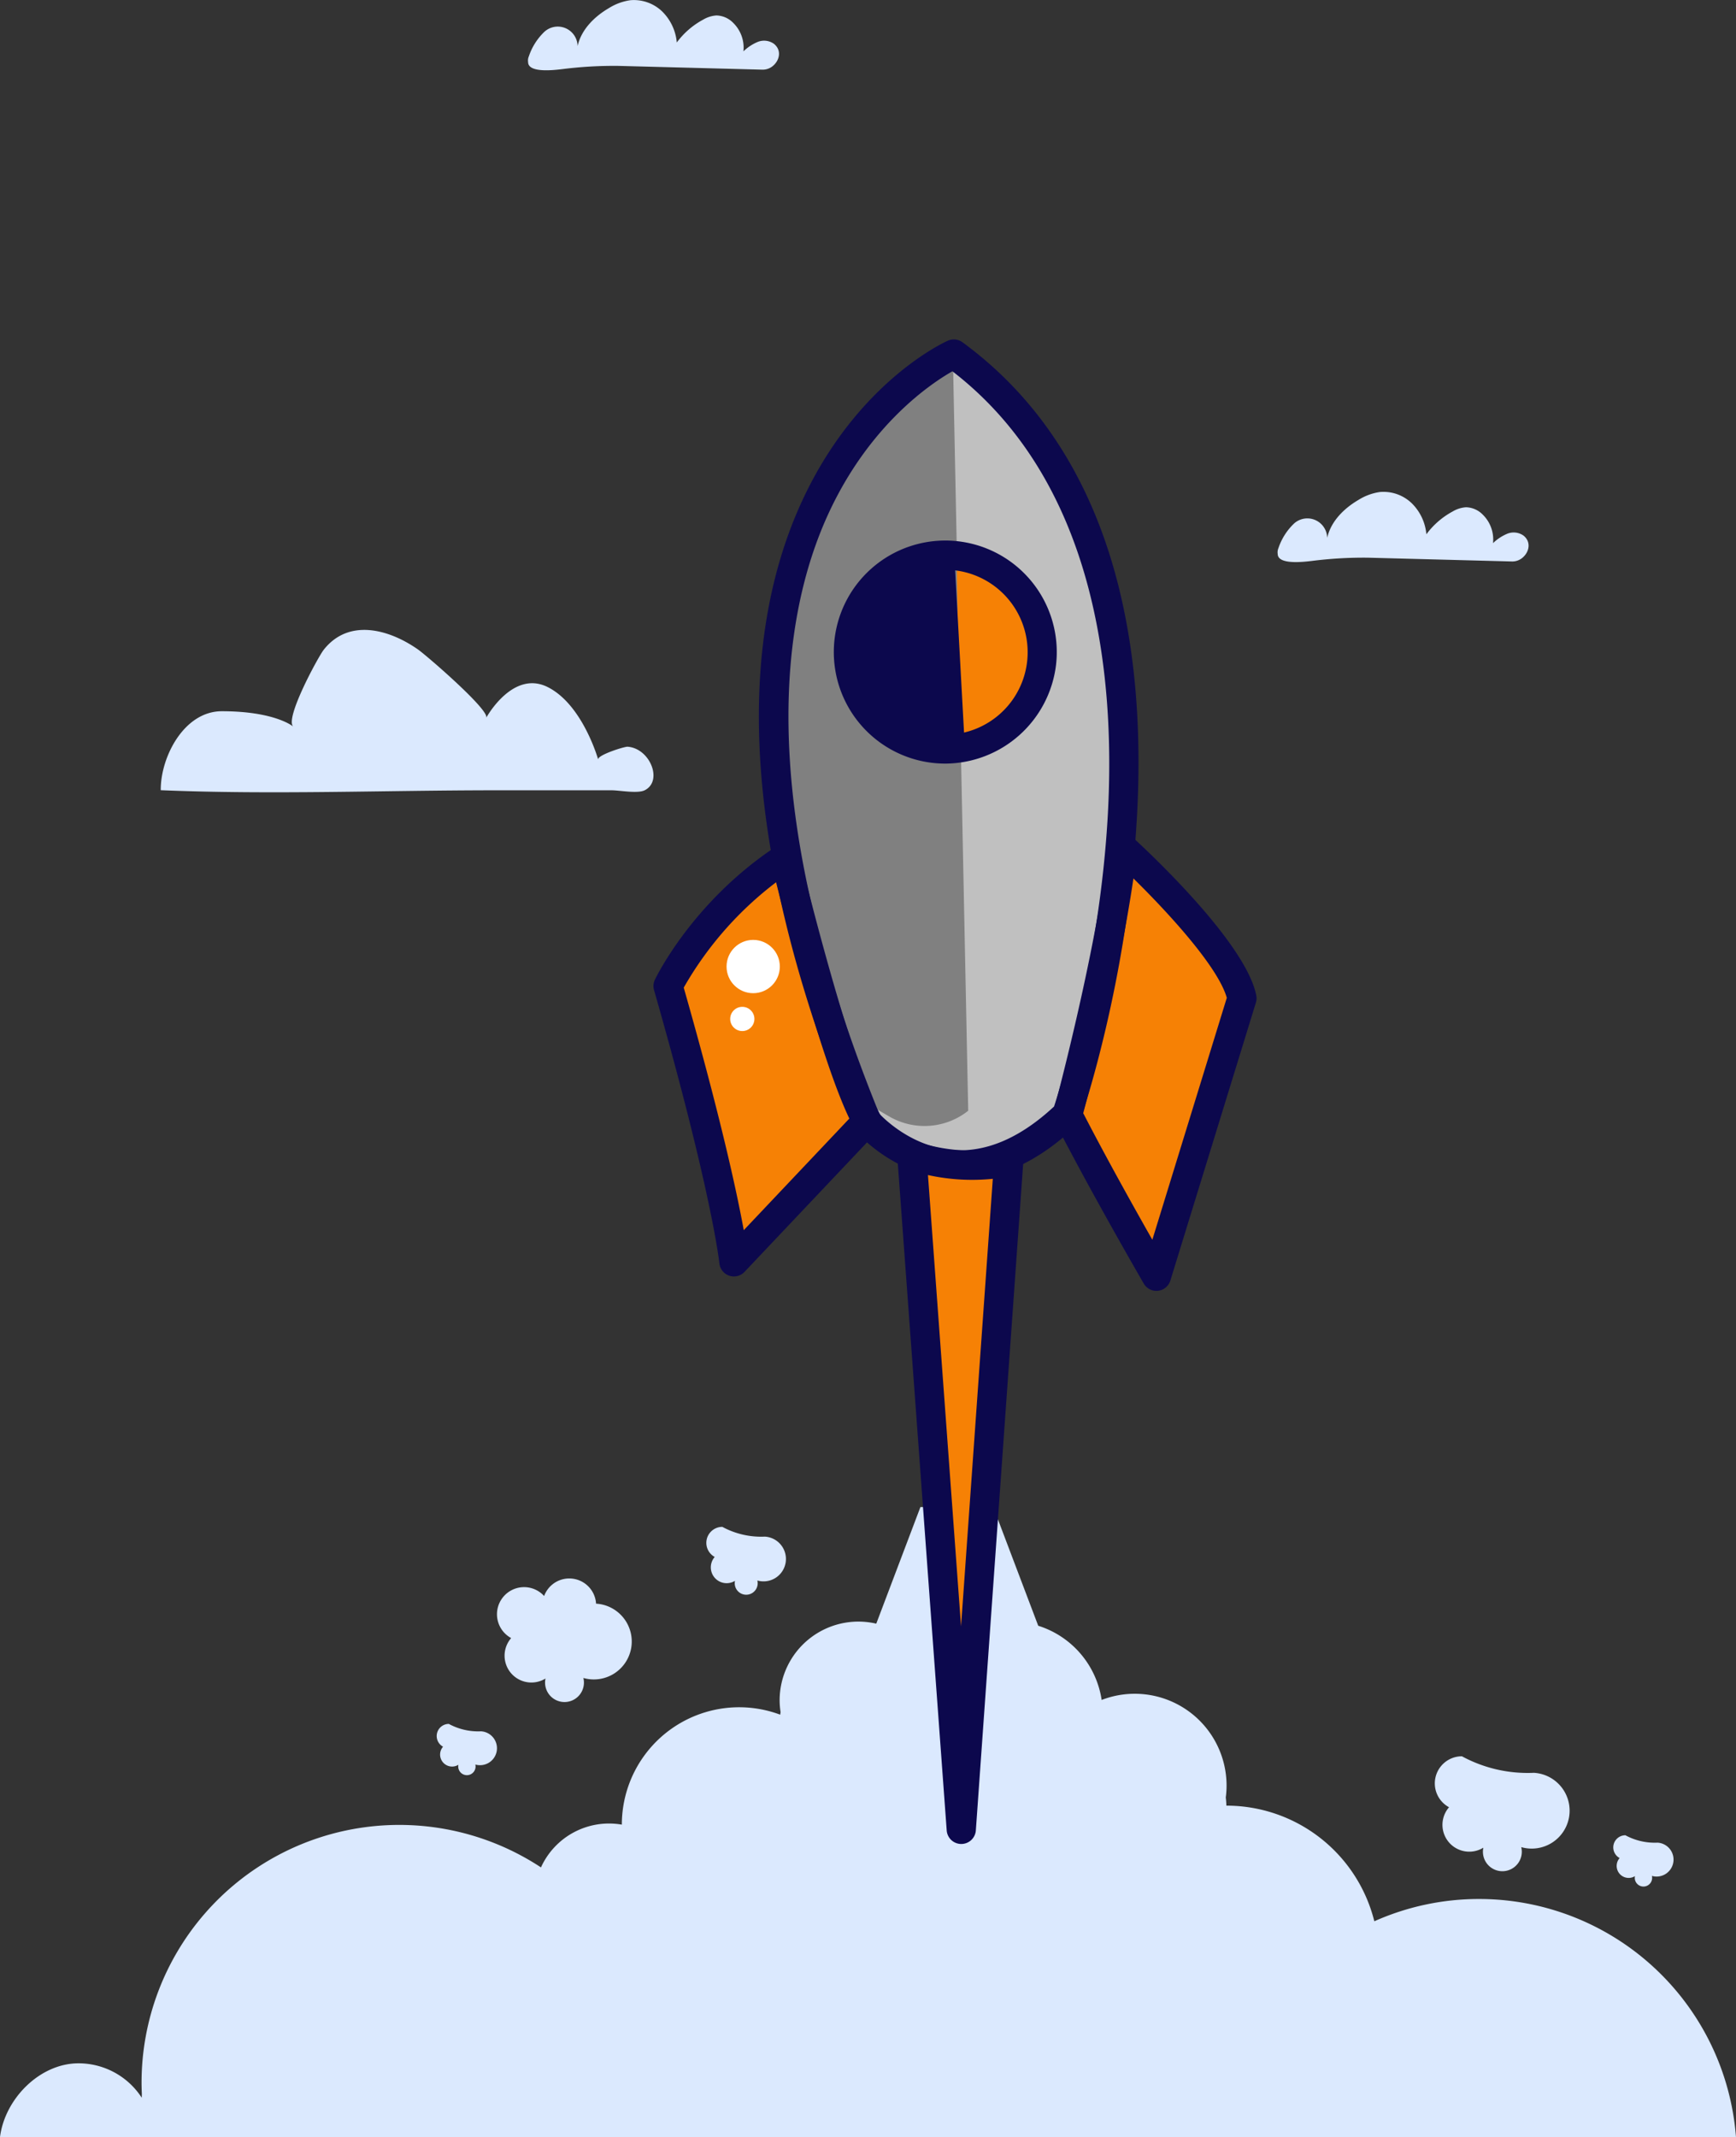
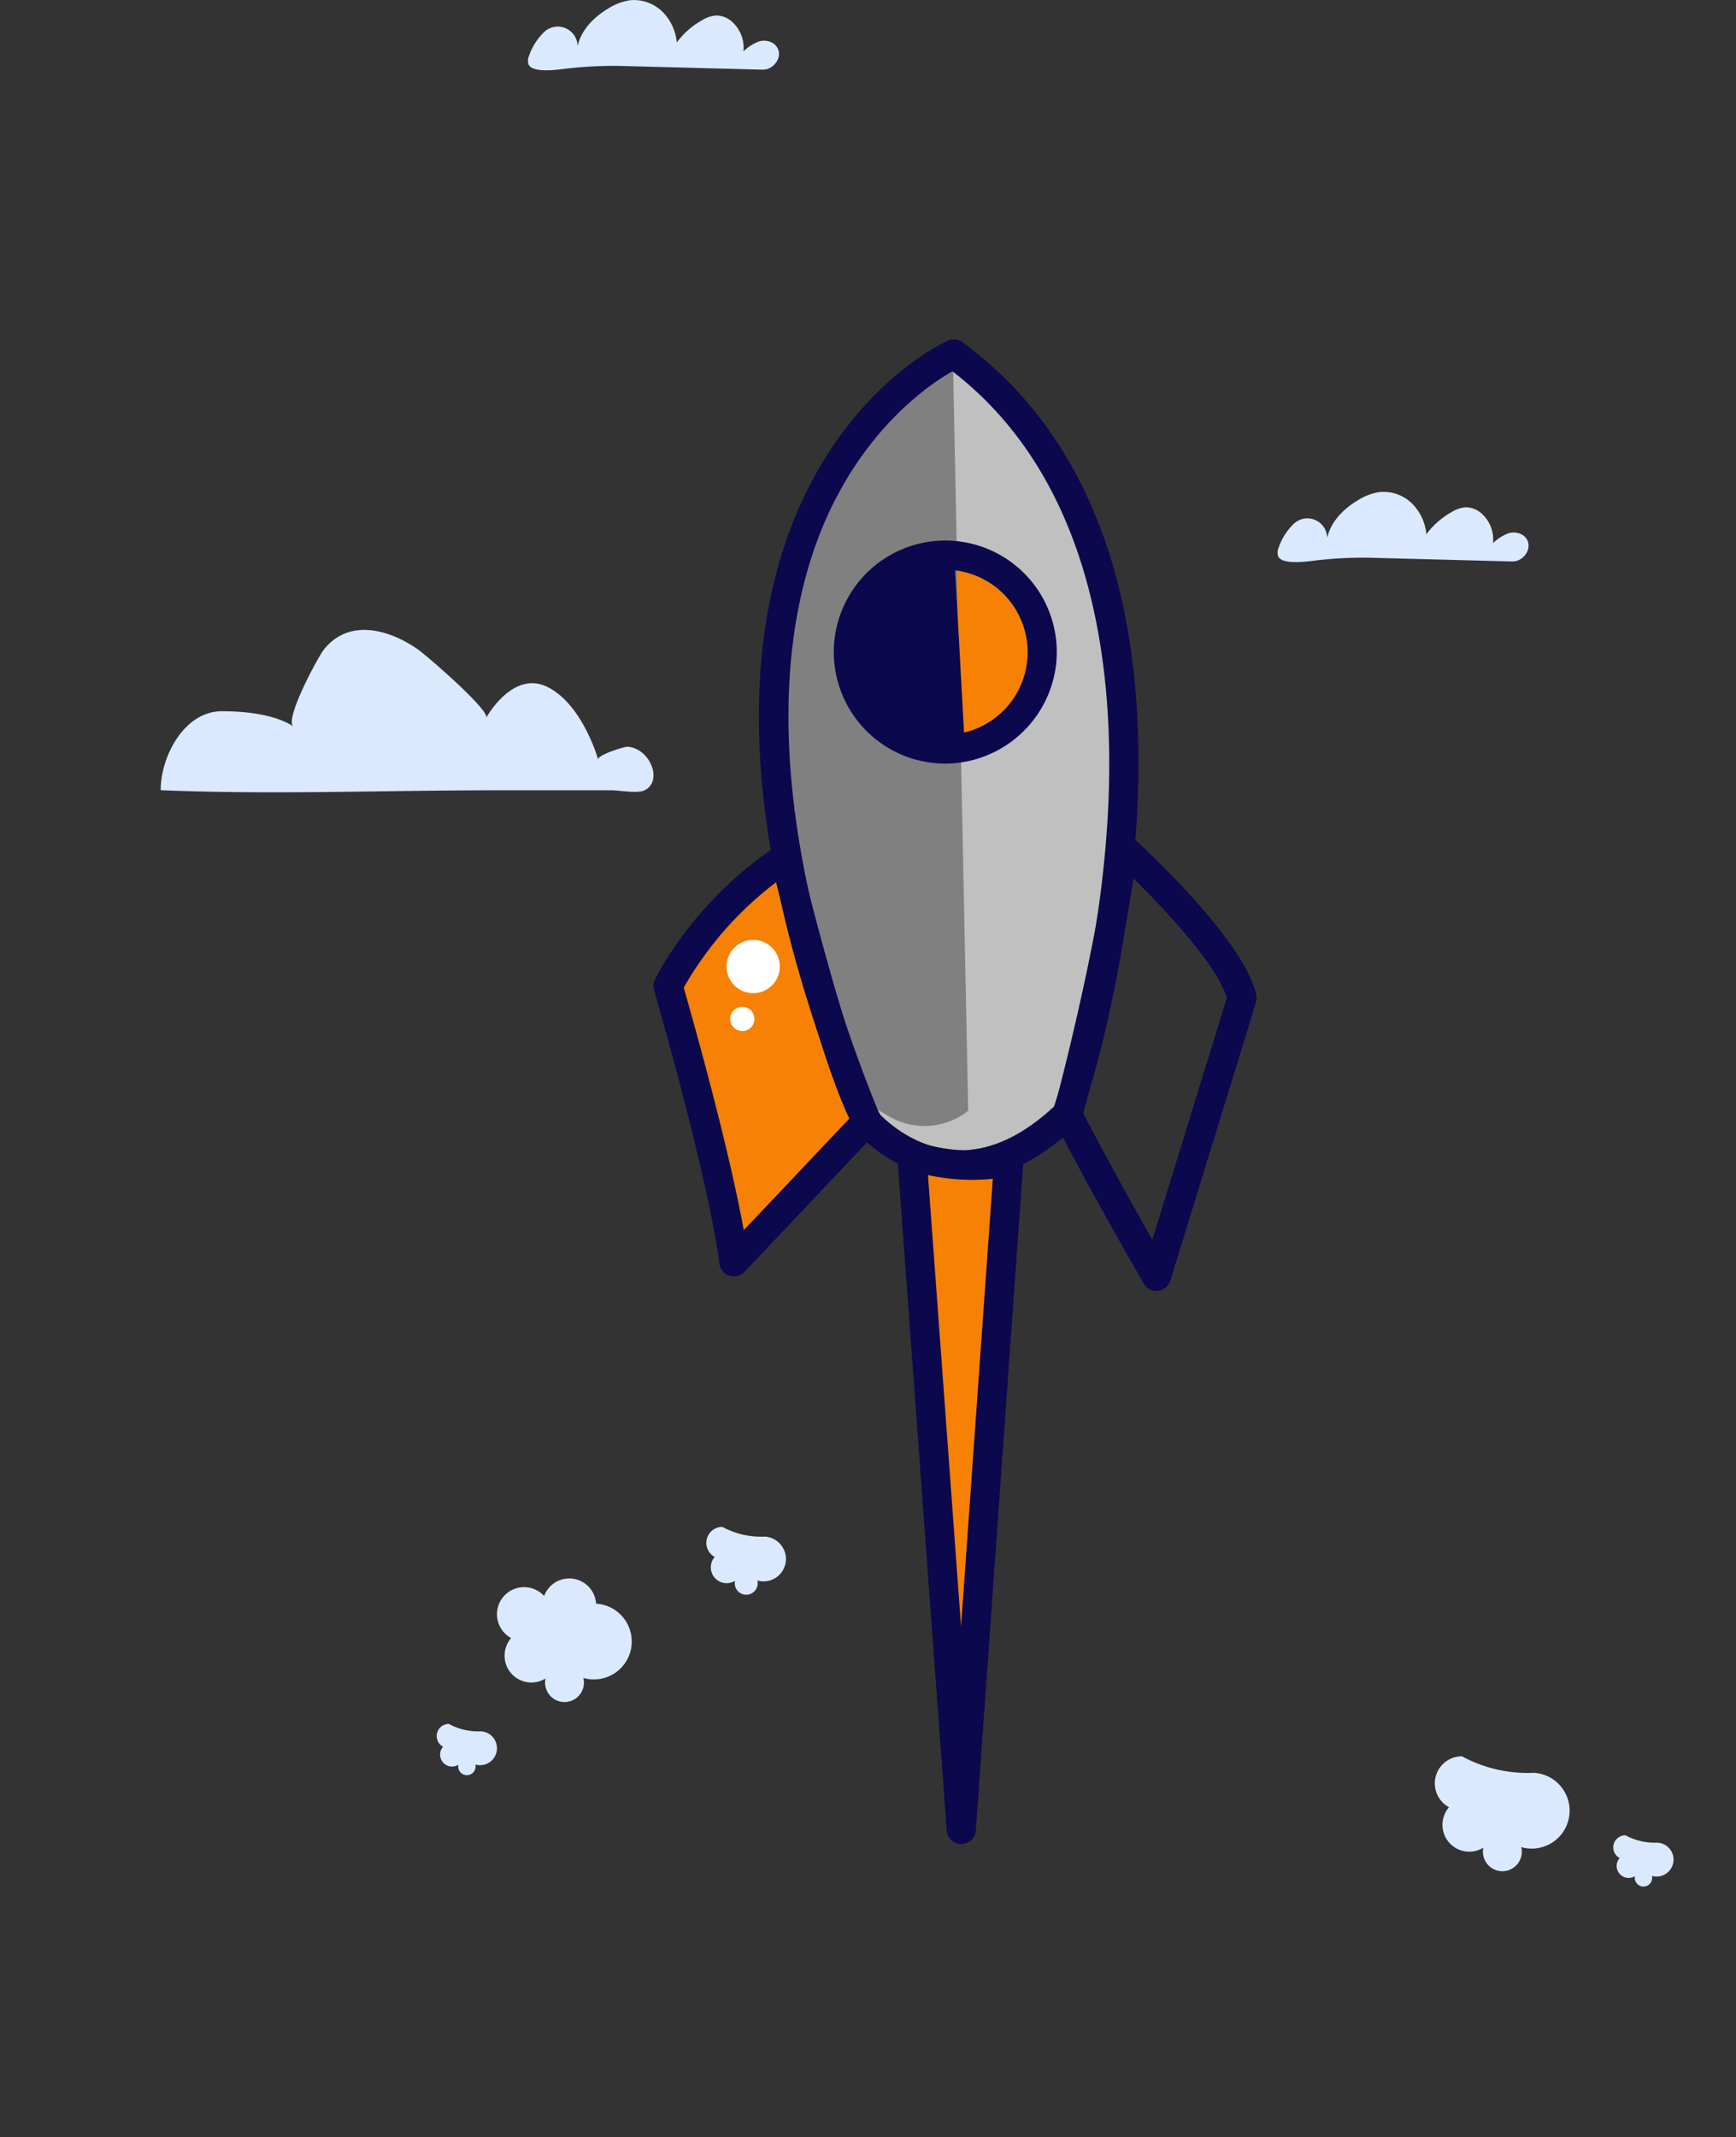
<svg xmlns="http://www.w3.org/2000/svg" width="600.371" height="738.74" viewBox="0 0 600.371 738.74">
  <rect x="0" y="0" width="600.371" height="738.74" fill="#333333" stroke="none" />
  <g id="Group_821" data-name="Group 821" transform="translate(-238.977 -1223.666)">
    <g id="Group_799" data-name="Group 799" transform="translate(238.977 1744.618)">
-       <path id="Path_1494" data-name="Path 1494" d="M1786.827,572.486a88.783,88.783,0,0,0-36.242,7.7,52.7,52.7,0,0,0-51.1-39.965c-.02,0-.038,0-.059,0-.034-.953-.1-1.9-.217-2.824a31.058,31.058,0,0,0,.276-4.036,31.75,31.75,0,0,0-43.2-29.677,31.83,31.83,0,0,0-21.935-25.651L1618.8,437.013h-25.192l-15.27,40.3a27.235,27.235,0,0,0-33.418,26.6,26.429,26.429,0,0,0,.333,3.975c-.044.3-.1.588-.136.887a40.568,40.568,0,0,0-54.765,38.007,25.841,25.841,0,0,0-27.969,14.781,89.126,89.126,0,0,0-138.132,74.457c0,1.306.044,2.6.1,3.893-.02.424-.018.852-.032,1.276a26.046,26.046,0,0,0-21.869-11.9c-13.374,0-25.484,12.238-27.157,25.52h600.371A89.117,89.117,0,0,0,1786.827,572.486Z" transform="translate(-1275.296 -437.013)" fill="#dbe9fe" />
      <path id="Path_1495" data-name="Path 1495" d="M1575.43,507.093a9.272,9.272,0,0,0,11.824,14l.037.023a6.722,6.722,0,1,0,13.11-.239,13.11,13.11,0,1,0,4.384-25.688,47.732,47.732,0,0,1-24.9-5.713,9.37,9.37,0,0,0-4.459,17.612Z" transform="translate(-1074.301 -403.331)" fill="#dbe9fe" />
      <path id="Path_1496" data-name="Path 1496" d="M1382.459,472.3a9.274,9.274,0,0,0,11.825,14.006l.037.022a6.721,6.721,0,1,0,13.11-.239,13.109,13.109,0,1,0,4.385-25.686,9.274,9.274,0,0,0-17.959-2.642,9.37,9.37,0,1,0-11.4,14.539Z" transform="translate(-1205.679 -427.018)" fill="#dbe9fe" />
      <path id="Path_1497" data-name="Path 1497" d="M1628.074,513.455a5.863,5.863,0,0,0-5.52-5.851,21.367,21.367,0,0,1-11.132-2.555,4.19,4.19,0,0,0-1.993,7.875,4.146,4.146,0,0,0,5.286,6.263l.017.01a3.036,3.036,0,0,0-.061.6,3,3,0,1,0,5.923-.7,5.864,5.864,0,0,0,7.48-5.636Z" transform="translate(-1049.305 -391.604)" fill="#dbe9fe" />
      <path id="Path_1498" data-name="Path 1498" d="M1423.524,452.2a5.476,5.476,0,0,0,6.982,8.271l.022.012a4.1,4.1,0,0,0-.079.79,3.969,3.969,0,1,0,7.823-.929,7.742,7.742,0,1,0,2.588-15.169,28.16,28.16,0,0,1-14.7-3.375,5.534,5.534,0,0,0-2.634,10.4Z" transform="translate(-1176.352 -434.962)" fill="#dbe9fe" />
      <path id="Path_1499" data-name="Path 1499" d="M1367.347,490.021a4.146,4.146,0,0,0,5.286,6.263l.017.01a3.035,3.035,0,0,0-.06.6,3,3,0,1,0,5.923-.7,5.862,5.862,0,1,0,1.96-11.487,21.319,21.319,0,0,1-11.133-2.555,4.189,4.189,0,0,0-1.993,7.875Z" transform="translate(-1214.121 -407.197)" fill="#dbe9fe" />
    </g>
    <path id="Path_1481" data-name="Path 1481" d="M5012.239,726.148a5.461,5.461,0,0,1-1.712,1.3c-2.457,1.215-8.7,0-11.425,0h-39.971c-38.523,0-77.569,1.573-115.96-.031-.073-11.536,8.088-27.294,21.125-27.294,18.52,0,24.716,5.314,24.718,5.316-3.1-2.657,8.656-24.187,10.5-26.536,8.666-11.024,22.642-7.106,32.569-.168,3.046,2.128,25.026,21.125,23.64,23.666,0,0,9.114-16.708,21.264-10.632,12.113,6.056,17.434,24.941,17.467,25.061-.428-1.521,9.081-4.521,10.175-4.441C5011.578,712.894,5015.913,721.944,5012.239,726.148Z" transform="translate(-4548.606 769.397)" fill="#dbe9fe" />
    <path id="Path_1500" data-name="Path 1500" d="M3744.768,906.454a5.469,5.469,0,0,1-3.84,1.543l-49.784-1.308a142,142,0,0,0-19.607,1.134c-2.039.218-11.706,1.548-11.706-2.441a3.591,3.591,0,0,1,.249-1.983,20.956,20.956,0,0,1,5.417-8.529,6.86,6.86,0,0,1,11.449,4.977c1.26-5.68,5.756-10.156,10.773-13.1a19.028,19.028,0,0,1,7.474-2.76,14.091,14.091,0,0,1,11.027,3.913,17.143,17.143,0,0,1,5.028,10.7,27.548,27.548,0,0,1,9.107-7.891,10.341,10.341,0,0,1,4.588-1.45,8.352,8.352,0,0,1,5.764,2.506,12.018,12.018,0,0,1,3.591,9.9,15.9,15.9,0,0,1,4.914-3.25,5.91,5.91,0,0,1,5.635.642C3747.531,901.23,3746.824,904.529,3744.768,906.454Z" transform="translate(-2978.981 509.753)" fill="#dbe9fe" />
    <path id="Path_1519" data-name="Path 1519" d="M3744.768,906.454a5.469,5.469,0,0,1-3.84,1.543l-49.784-1.308a142,142,0,0,0-19.607,1.134c-2.039.218-11.706,1.548-11.706-2.441a3.591,3.591,0,0,1,.249-1.983,20.956,20.956,0,0,1,5.417-8.529,6.86,6.86,0,0,1,11.449,4.977c1.26-5.68,5.756-10.156,10.773-13.1a19.028,19.028,0,0,1,7.474-2.76,14.091,14.091,0,0,1,11.027,3.913,17.143,17.143,0,0,1,5.028,10.7,27.548,27.548,0,0,1,9.107-7.891,10.341,10.341,0,0,1,4.588-1.45,8.352,8.352,0,0,1,5.764,2.506,12.018,12.018,0,0,1,3.591,9.9,15.9,15.9,0,0,1,4.914-3.25,5.91,5.91,0,0,1,5.635.642C3747.531,901.23,3746.824,904.529,3744.768,906.454Z" transform="translate(-3238.214 339.753)" fill="#dbe9fe" />
    <g id="Group_805" data-name="Group 805" transform="translate(464.97 1341)">
      <g id="Group_804" data-name="Group 804" transform="translate(85.303 280.773)">
        <path id="Path_1504" data-name="Path 1504" d="M1126.507,866.47l20.41,233.323,19.527-228.736Z" transform="translate(-1126.507 -866.47)" fill="#ff480a" />
      </g>
      <path id="Path_1505" data-name="Path 1505" d="M1142.474,802.575l-5.321-261.938-36.013,34.642L1078,629.945l-2.406,50.3,12.132,70.518,16.472,47.414,5.963,3.89a30.3,30.3,0,0,0,32.309.505Z" transform="translate(-1033.161 -534.218)" fill="gray" />
      <path id="Path_1506" data-name="Path 1506" d="M1123.743,814.664l-14.729-18.551,10.954,6.37a24.292,24.292,0,0,0,27.319-1.974h0l-5.322-261.938,33.168,34.157,12.818,35.192s29.021,55.6,5.523,157.43c0,0-3.631,31.617-21.992,44.682L1146.849,819Z" transform="translate(-1038.441 -533.891)" fill="silver" />
      <path id="Path_1507" data-name="Path 1507" d="M1150.837,691.787l-1.125-70.941s23.554,7.763,26.826,23.313C1176.538,644.159,1197.159,670.131,1150.837,691.787Z" transform="translate(-1044.871 -546.89)" fill="#f68105" />
      <path id="Path_1508" data-name="Path 1508" d="M1145.567,690.3s-42.883-8.3-40.207-31.593c0,0-9.108-38.138,36.394-37.97Z" transform="translate(-1037.746 -546.872)" fill="#0c084d" style="mix-blend-mode: normal;isolation: isolate" />
-       <path id="Path_1509" data-name="Path 1509" d="M1126.507,866.47" transform="translate(-1041.204 -585.697)" fill="#ff480a" />
      <path id="Path_1510" data-name="Path 1510" d="M1068.765,748.536l-38.441,41.106,22.96,93.68,45.67-45.334Z" transform="translate(-1026.008 -567.064)" fill="#f68105" />
-       <path id="Path_1511" data-name="Path 1511" d="M1213.782,740.709l43.1,50.471-29.771,97.74-30.684-55.789Z" transform="translate(-1052.251 -565.828)" fill="#f68105" />
+       <path id="Path_1511" data-name="Path 1511" d="M1213.782,740.709Z" transform="translate(-1052.251 -565.828)" fill="#f68105" />
      <circle id="Ellipse_22" data-name="Ellipse 22" cx="9.212" cy="9.212" r="9.212" transform="translate(25.275 207.559)" fill="#fff" />
      <circle id="Ellipse_23" data-name="Ellipse 23" cx="4.187" cy="4.187" r="4.187" transform="translate(26.534 230.697)" fill="#fff" />
      <path id="Path_1512" data-name="Path 1512" d="M1138.187,823.406c-.791,0-1.58-.021-2.372-.063-20.483-1.092-33.362-16.077-33.9-16.715a5,5,0,0,1-.817-1.348c-20.116-49.219-31.033-94.033-32.45-133.2-1.145-31.659,3.873-59.755,14.916-83.51,19.016-40.906,49.036-54.567,50.3-55.129a5.049,5.049,0,0,1,5.025.541c24.48,17.89,41.826,43.312,51.558,75.559,7.7,25.5,10.654,55.3,8.79,88.568-3.155,56.329-18.822,102.537-19.488,104.476a5.053,5.053,0,0,1-1.286,2.012C1165.41,817.088,1151.87,823.406,1138.187,823.406Zm-28.073-22.776c2.244,2.357,12.191,11.921,26.351,12.628,11.262.557,22.733-4.518,34.113-15.1,2.445-7.534,15.81-50.674,18.588-100.823,2.725-49.2-4.49-115.342-53.739-153.313-7.312,4.144-28.776,18.4-43.02,49.507C1076.315,628.673,1066.359,693.113,1110.114,800.629Z" transform="translate(-1032.038 -533.013)" fill="#0c084d" style="mix-blend-mode: normal;isolation: isolate" />
      <path id="Path_1513" data-name="Path 1513" d="M1225.057,893.935a5.054,5.054,0,0,1-4.368-2.516c-.18-.312-18.192-31.377-30.812-56.024a5.057,5.057,0,0,1-.379-3.623c.146-.536,14.579-54.039,18.88-91.486a5.053,5.053,0,0,1,8.422-3.158c4,3.644,39.174,36.131,42.8,54.712a5.038,5.038,0,0,1-.13,2.454l-29.581,96.076a5.056,5.056,0,0,1-4.83,3.565Zm-25.3-61.418c7.95,15.411,17.788,32.992,23.9,43.75l25.75-83.633c-3.058-10.811-20.509-29.688-32.294-41.271C1212.286,784.381,1202.176,823.4,1199.759,832.517Z" transform="translate(-1051.129 -565.054)" fill="#0c084d" style="mix-blend-mode: normal;isolation: isolate" />
      <path id="Path_1514" data-name="Path 1514" d="M1053.019,889.6a5.053,5.053,0,0,1-5.028-4.565c-.023-.231-2.6-24.562-22.6-94.442a5.048,5.048,0,0,1,.3-3.568c.527-1.1,13.249-27.236,42.272-46.288a5.051,5.051,0,0,1,7.683,3.04c.169.7,17.086,70.629,27.822,89.623a5.051,5.051,0,0,1-.729,5.958l-46.052,48.662A5.05,5.05,0,0,1,1053.019,889.6Zm-17.355-99.84c12.868,45.149,18.42,70.987,20.76,83.842l36.514-38.584c-9.191-19.14-20.908-64.035-25.333-81.673A120.636,120.636,0,0,0,1035.663,789.764Z" transform="translate(-1025.198 -565.702)" fill="#0c084d" style="mix-blend-mode: normal;isolation: isolate" />
      <path id="Path_1515" data-name="Path 1515" d="M1131.334,868.026l17.083,232.941,16.39-230.783-1.05.188a65.841,65.841,0,0,1-31.792-2.143Z" transform="translate(-1041.967 -585.943)" fill="#f68105" />
      <path id="Path_1516" data-name="Path 1516" d="M1147.469,1105.071a5.052,5.052,0,0,1-5.039-4.682l-17.083-232.941a5.053,5.053,0,0,1,6.59-5.177l.63.2a61.015,61.015,0,0,0,29.352,1.978l1.052-.188a5.051,5.051,0,0,1,5.928,5.331l-16.39,230.783a5.052,5.052,0,0,1-5.033,4.694Zm-11.521-231.23,11.44,156,10.986-154.7A71.348,71.348,0,0,1,1135.947,873.841Z" transform="translate(-1041.019 -584.995)" fill="#0c084d" style="mix-blend-mode: normal;isolation: isolate" />
      <path id="Path_1517" data-name="Path 1517" d="M1137.853,692.679a38.553,38.553,0,1,1,38.272-34.156A38.768,38.768,0,0,1,1137.853,692.679Zm-.084-67.005a28.515,28.515,0,1,0,3.3.189A29.058,29.058,0,0,0,1137.768,625.674Z" transform="translate(-1036.901 -546.057)" fill="#0c084d" style="mix-blend-mode: normal;isolation: isolate" />
    </g>
  </g>
</svg>